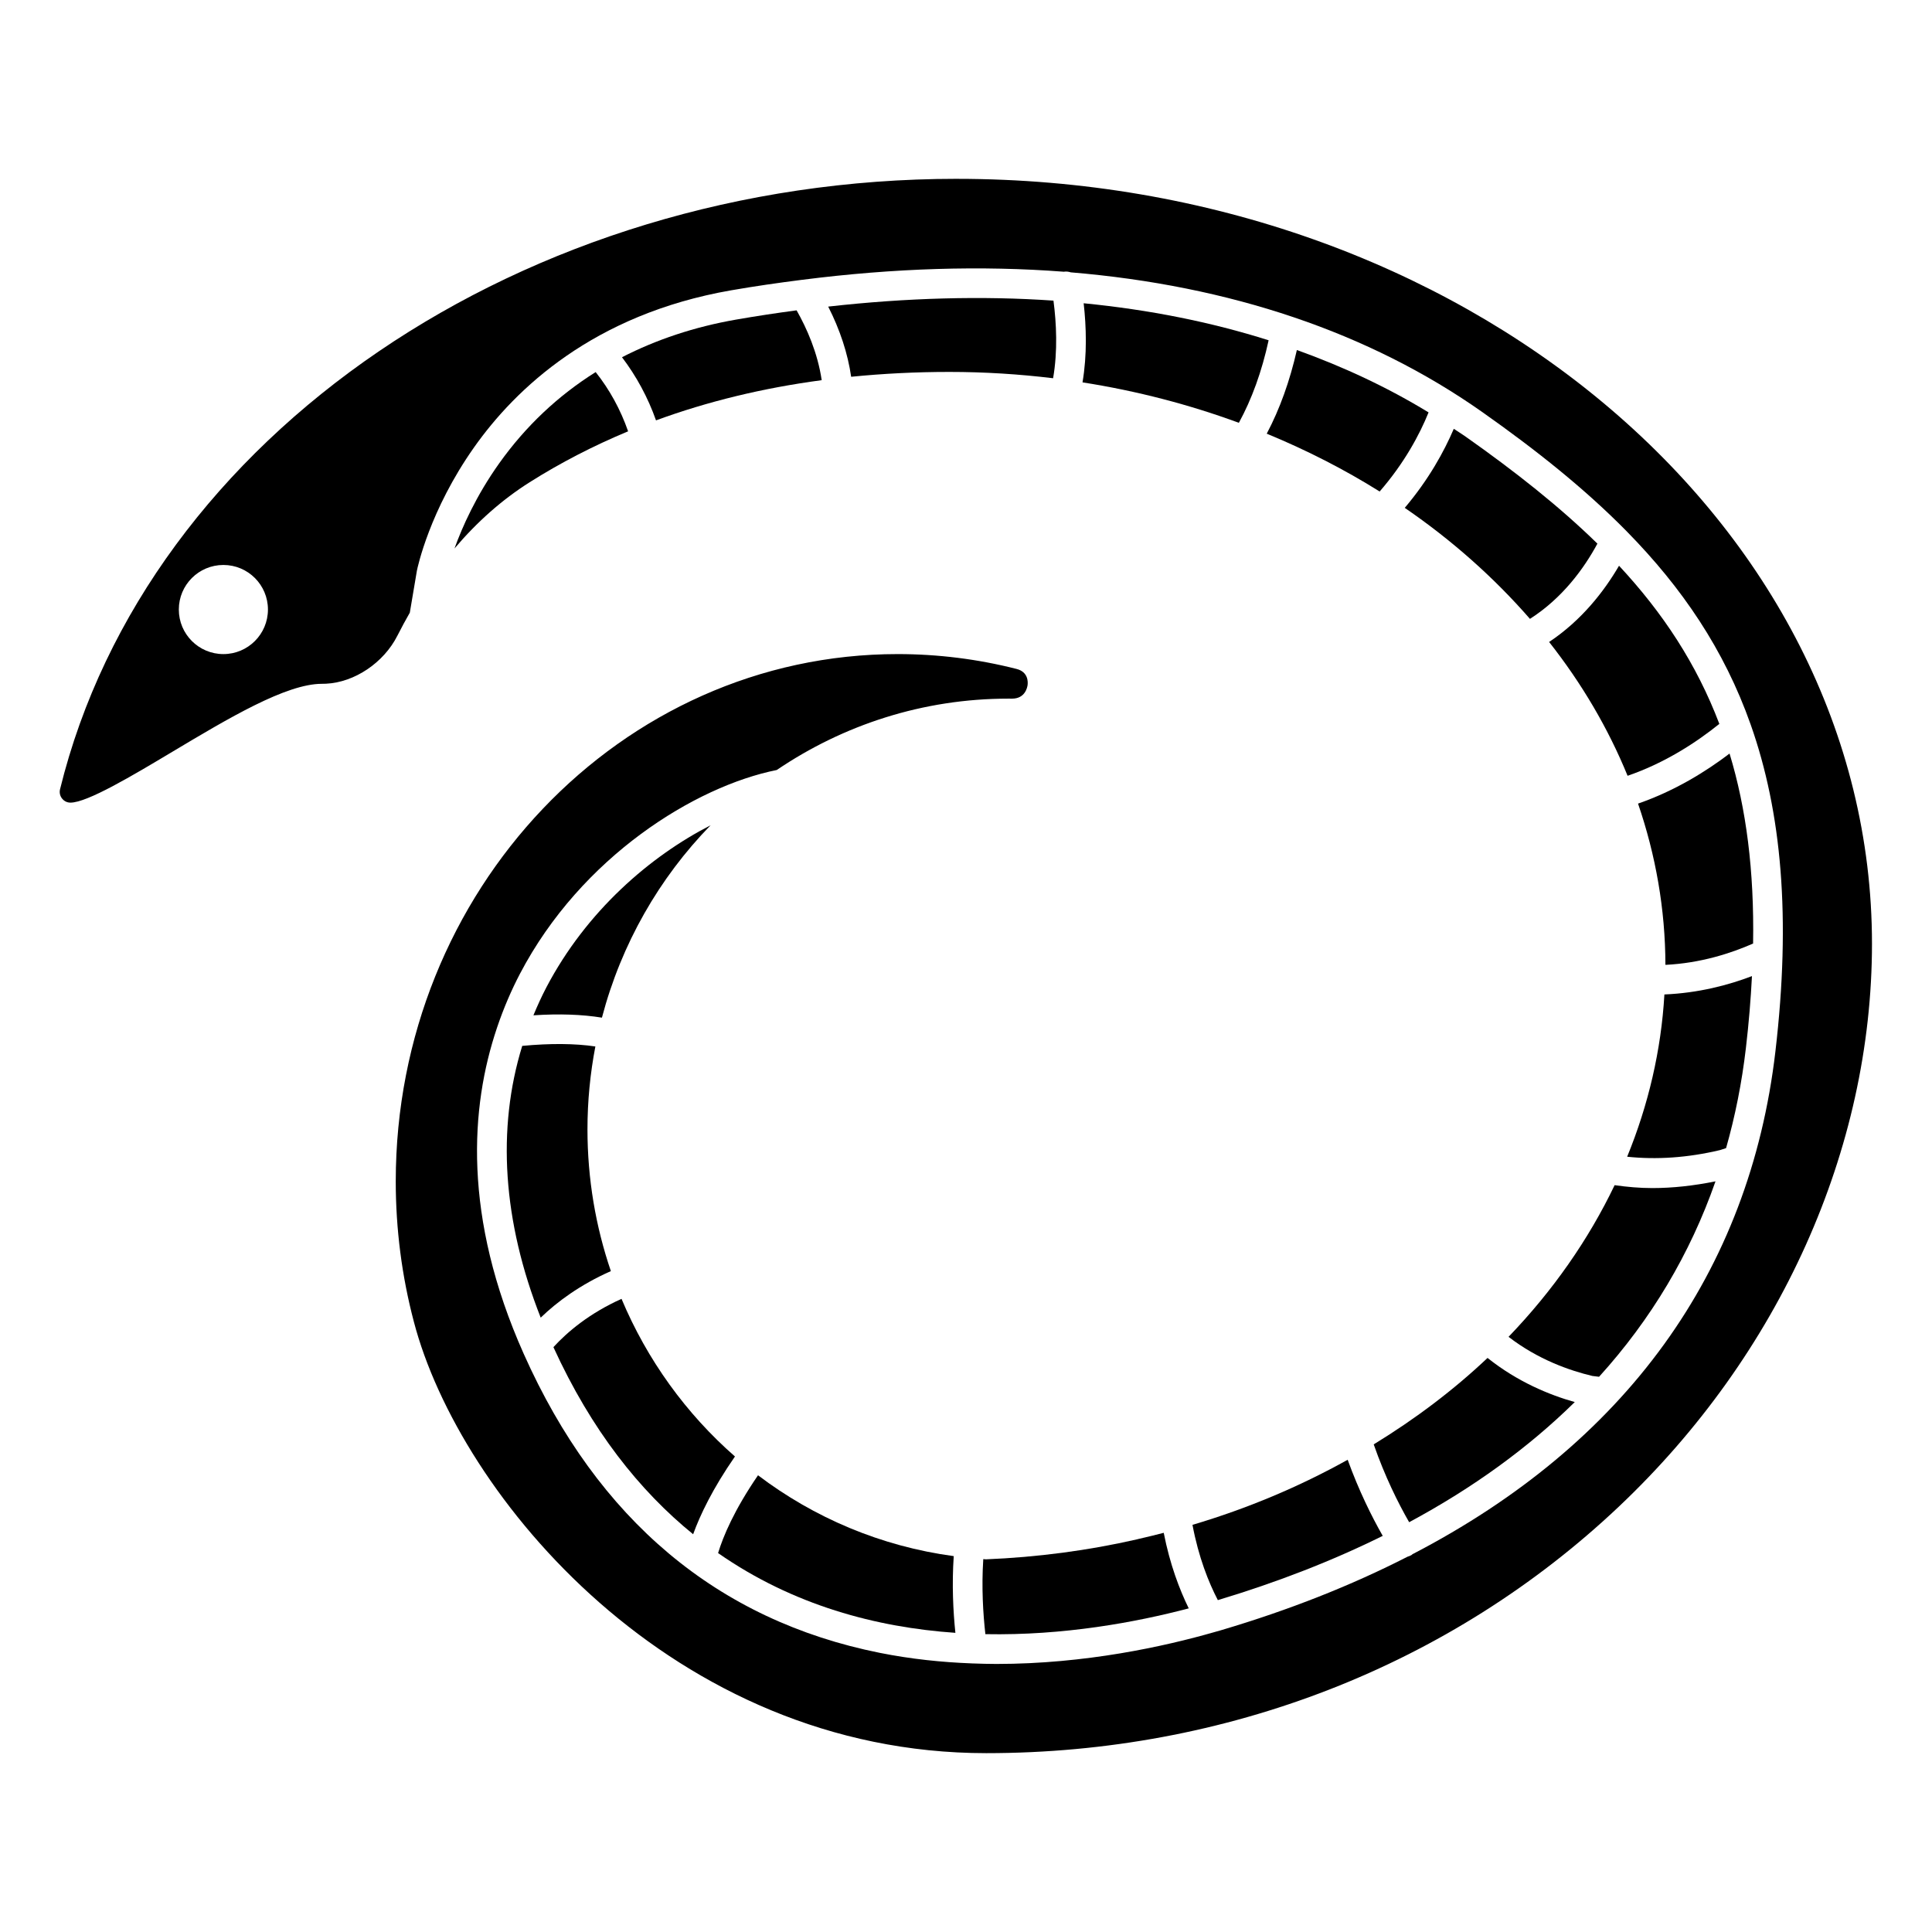
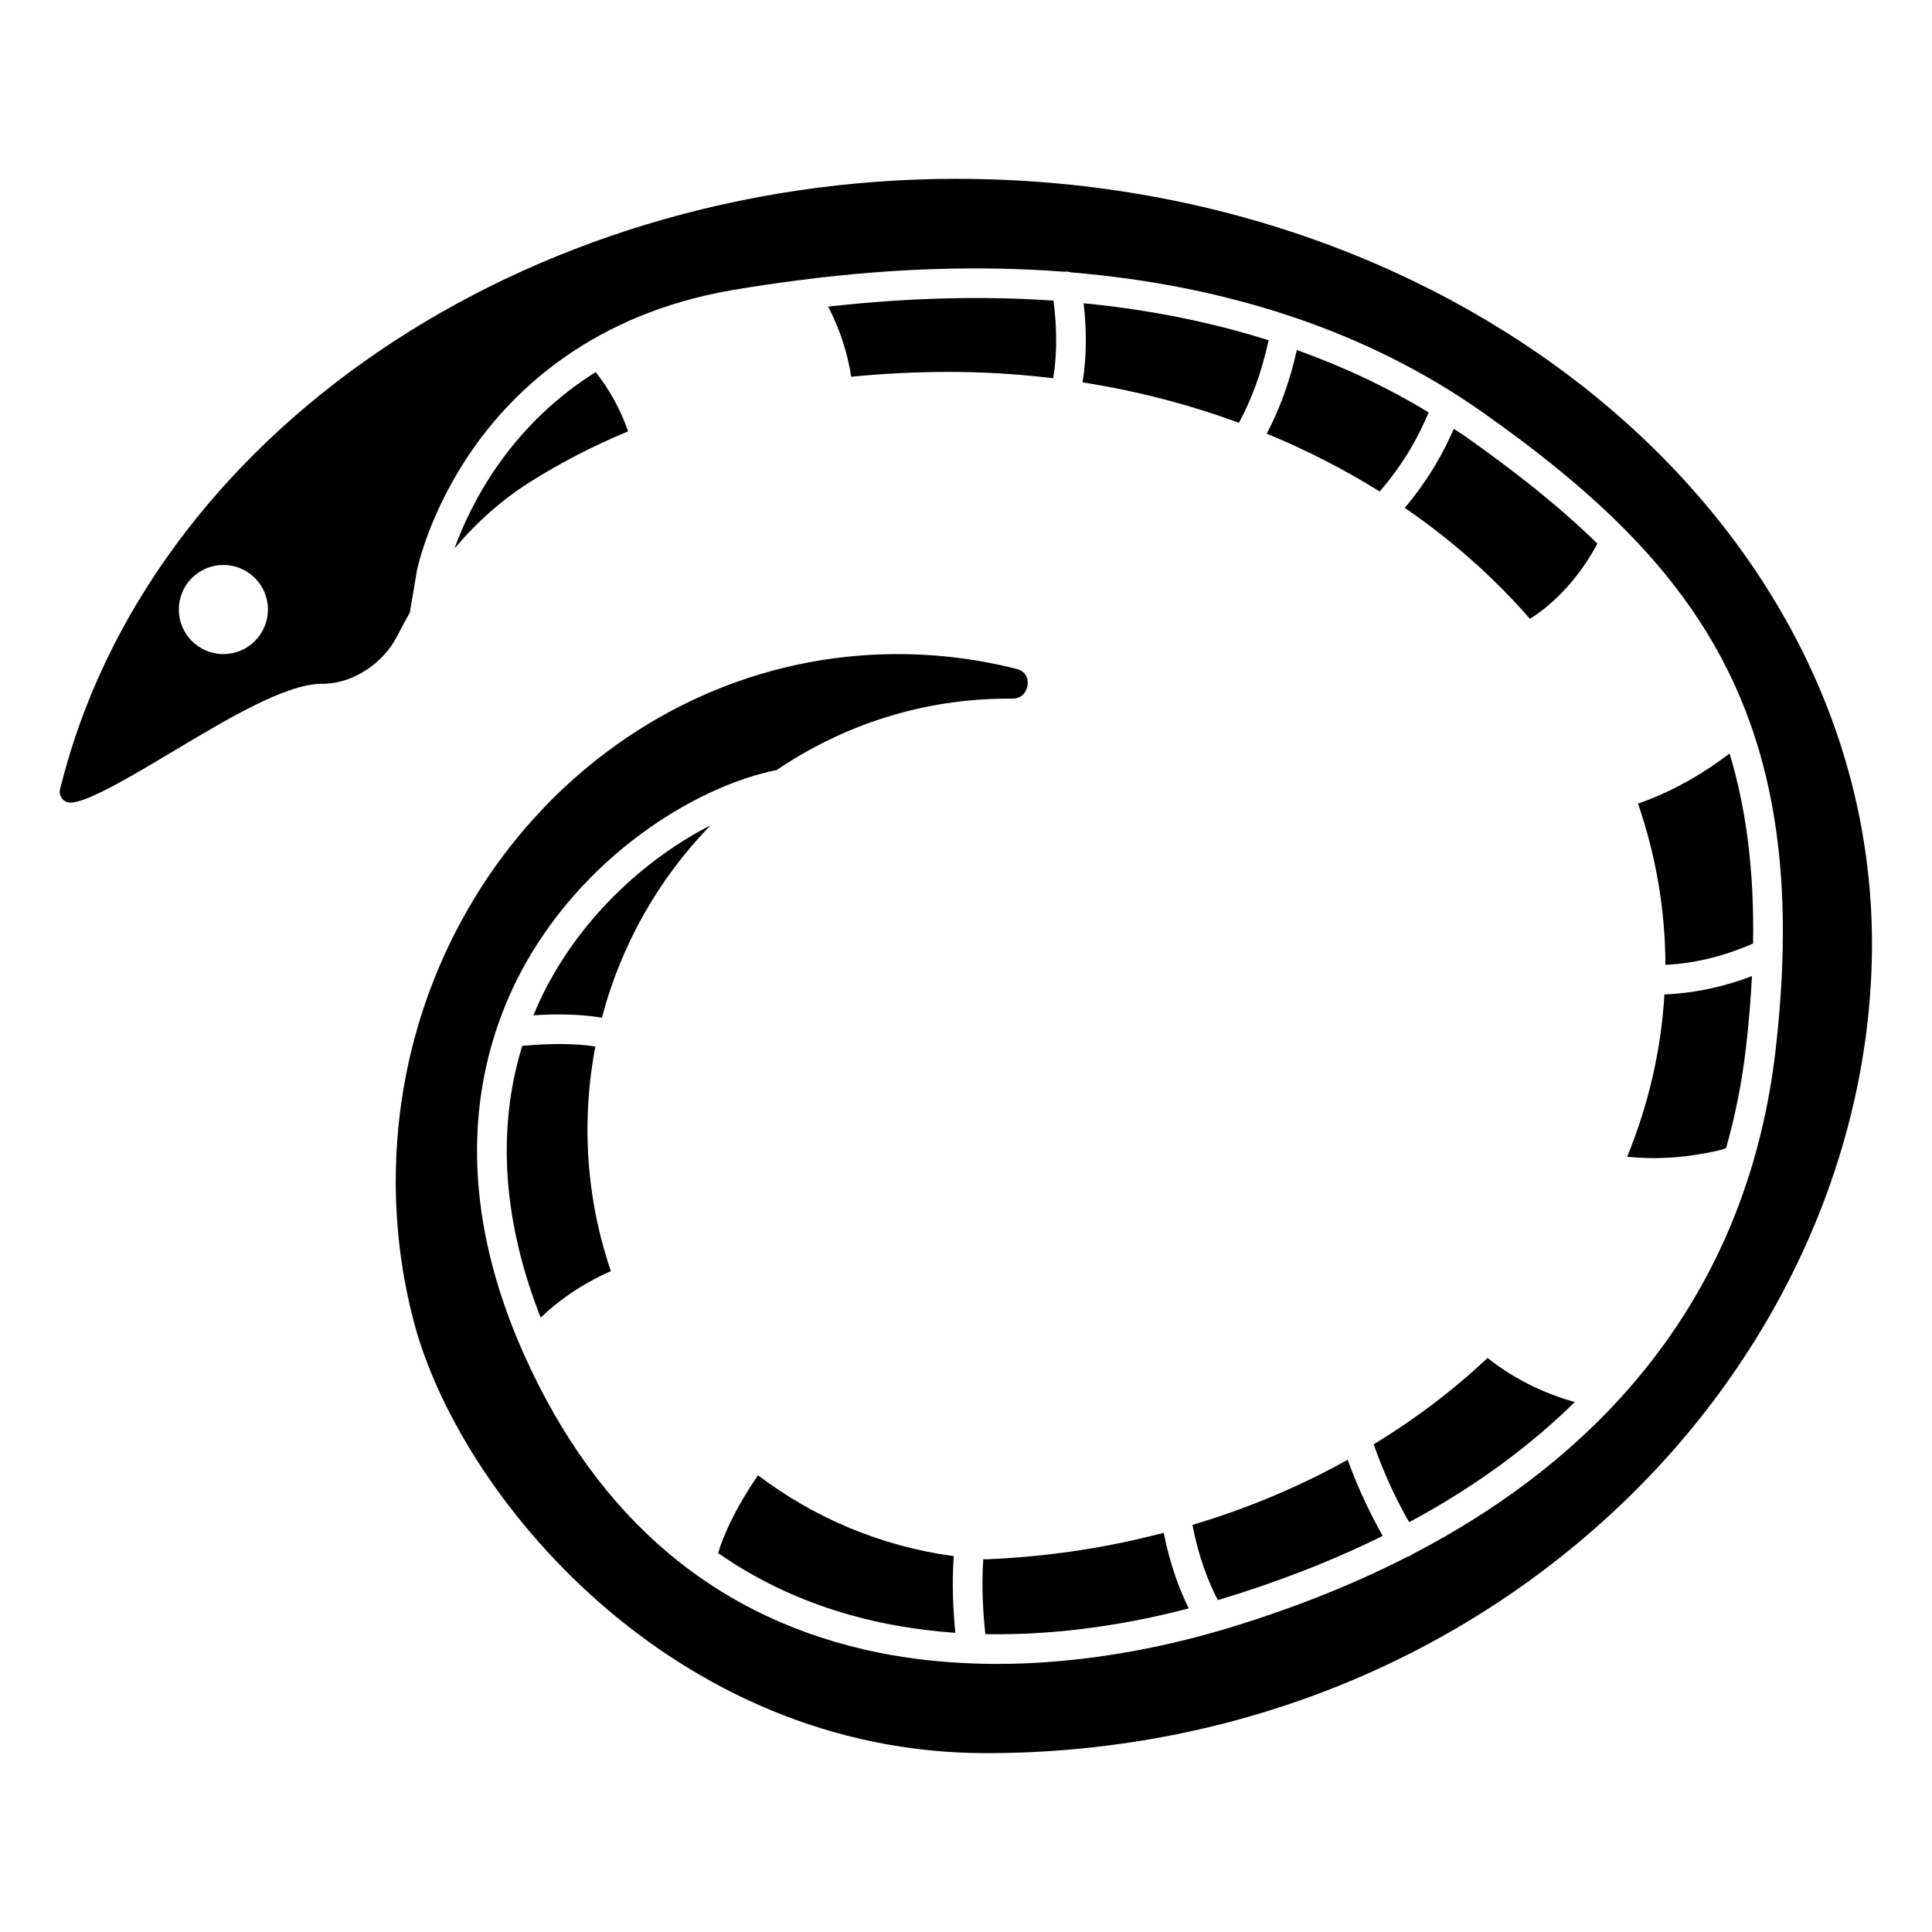
<svg xmlns="http://www.w3.org/2000/svg" fill="#000000" width="800px" height="800px" version="1.1" viewBox="144 144 512 512">
  <g>
    <path d="m460.02 548.1c1.613 8.598 4.285 15.262 6.719 19.949 15.844-4.762 30.418-10.453 43.699-17.027-2.926-5.129-6.32-11.969-9.293-20.168-12.844 7.156-26.609 12.941-41.125 17.246z" />
-     <path d="m567.77 508.86c13.801-15.223 24.129-32.543 30.855-51.793-5.769 1.168-11.363 1.785-16.754 1.785-3.414 0-6.723-0.309-9.98-0.77-6.918 14.449-16.383 27.996-28.109 40.191 7.766 6 16.168 8.938 22.223 10.371z" />
    <path d="m602.35 343.7c-6.223 4.738-14.5 9.891-24.254 13.262 4.664 13.594 7.223 27.922 7.258 42.734 9.355-0.449 17.43-3.094 23.234-5.648 0.32-19.277-1.809-35.793-6.238-50.348z" />
    <path d="m601.43 448.26c2.414-8.484 4.176-17.32 5.25-26.496 0.781-6.656 1.297-12.988 1.609-19.086-6.223 2.383-14.18 4.484-23.203 4.863-0.859 14.797-4.238 29.246-9.871 43.004 7.773 0.816 16.012 0.285 24.613-1.762z" />
-     <path d="m361.76 244.75c-1.082-7.289-3.941-13.734-6.652-18.508-5.285 0.707-10.613 1.508-16.008 2.449-11.121 1.938-21.184 5.32-30.266 9.977 3.828 5.047 6.859 10.637 9.016 16.734 13.688-5.019 28.344-8.578 43.91-10.652z" />
    <path d="m276.29 266.79c-6.148 8.641-9.809 16.914-11.844 22.559 5.996-7.07 12.641-12.953 19.926-17.555 8.215-5.191 16.93-9.676 26.086-13.492-2.016-5.769-4.891-11.023-8.598-15.699-9.965 6.258-18.531 14.305-25.57 24.188z" />
    <path d="m397.53 191.39c-114.64 0-214.58 68.039-237.62 161.78-0.207 0.855-0.02 1.742 0.527 2.441 0.32 0.406 1.027 1.094 2.227 1.094 4.469 0 16.461-7.168 27.039-13.492 14.805-8.848 30.113-17.996 39.582-17.996 0.371 0.004 0.727 0.004 1.086-0.023 7.602-0.352 15.328-5.582 18.941-12.73 1.059-2.098 2.164-4.125 3.293-6.106l1.879-11.133c0.152-0.762 3.328-15.938 15.172-32.707 10.926-15.465 31.609-35.23 68.082-41.578 6.348-1.105 12.594-1.996 18.793-2.785 0.027-0.004 0.051-0.004 0.078-0.008 24.352-3.106 47.535-3.809 69.324-2.137 0.004 0 0.008-0.004 0.012-0.004 0.637-0.105 1.242-0.016 1.82 0.168 42.145 3.512 79.055 15.891 109.04 37.016 14.523 10.234 27.348 20.5 38.242 31.57 0.023 0.027 0.047 0.047 0.07 0.074 14.672 14.93 25.82 31.348 32.82 51.16 0.004 0.012 0.008 0.02 0.012 0.031 8.191 23.195 10.711 51.047 6.547 86.656-6.859 58.629-39.828 103.96-96.195 133.21-0.078 0.055-0.121 0.141-0.207 0.191-0.34 0.207-0.699 0.355-1.066 0.453-14.887 7.617-31.355 14.137-49.414 19.484-0.535 0.156-1.176 0.328-1.738 0.492-0.027 0.008-0.055 0.016-0.082 0.023-13.098 3.754-34.086 8.43-57.711 8.43-2.078 0-4.188-0.059-6.301-0.137-0.047 0-0.09 0.008-0.137 0.008-0.027 0-0.051-0.012-0.078-0.016-7.973-0.301-16.164-1.148-24.395-2.793-43.008-8.609-74.762-35.27-94.379-79.242-16.246-36.426-14.113-65.508-7.125-86.297 0.02-0.066 0.043-0.129 0.062-0.195 1.789-5.289 3.879-10.062 6.074-14.254 16.297-31.086 46.516-49.664 68.043-53.98 17.625-11.941 38.715-18.914 61.383-18.914l0.926 0.004h0.051c3.469 0 4.035-3 4.113-3.606 0.102-0.801 0.199-3.465-2.91-4.262-10.262-2.617-20.871-3.941-31.523-3.941-73.344 0-133.01 62.68-133.01 139.73 0 12.621 1.613 25.145 4.801 37.215 12.066 46.109 68.617 114.32 151.68 114.32 63.574 0 123.12-23.211 167.68-65.359 42.613-40.312 67.055-94.676 67.055-149.15 0-111.77-108.81-202.7-242.56-202.7zm-194.33 125.95c-6.523 0-11.809-5.285-11.809-11.809 0-6.523 5.285-11.809 11.809-11.809 6.523 0 11.809 5.285 11.809 11.809 0 6.519-5.289 11.809-11.809 11.809z" />
    <path d="m561.33 515.56c-6.719-1.887-15.211-5.379-23.117-11.695-8.93 8.453-19.059 16.113-30.164 22.91 2.961 8.484 6.441 15.496 9.391 20.625 16.941-9.102 31.594-19.742 43.891-31.84z" />
-     <path d="m472.31 256.05c3.449-6.297 6.09-13.621 7.887-21.871-15.293-4.844-31.676-8.109-49.016-9.812 0.695 6.16 0.945 13.586-0.305 20.965 14.457 2.266 28.328 5.894 41.434 10.719z" />
+     <path d="m472.31 256.05c3.449-6.297 6.09-13.621 7.887-21.871-15.293-4.844-31.676-8.109-49.016-9.812 0.695 6.16 0.945 13.586-0.305 20.965 14.457 2.266 28.328 5.894 41.434 10.719" />
    <path d="m529.27 257.64c-2.582 6.035-6.652 13.449-12.996 20.945 12.52 8.582 23.656 18.488 33.18 29.422 8.609-5.496 14.328-13.359 17.875-19.938-10.039-9.82-21.766-19.09-35.062-28.457-0.973-0.684-2.004-1.305-2.996-1.973z" />
-     <path d="m327.69 550.59c1.824-5.047 5.144-12.047 11.082-20.609-12.941-11.32-23.277-25.598-30.062-41.773-8.48 3.812-14.309 8.715-18.047 12.797 10.07 22.051 22.855 38.082 37.027 49.586z" />
    <path d="m287.29 493.19c4.316-4.172 10.41-8.711 18.598-12.332-4.019-11.781-6.203-24.422-6.203-37.566 0-7.516 0.73-14.852 2.094-21.965-5.356-0.805-11.938-0.859-19.383-0.156-6.781 22.004-5.152 46.512 4.894 72.02z" />
    <path d="m332.32 362.7c-15.98 8.195-32.91 22.703-43.543 42.992-1.266 2.418-2.379 4.883-3.414 7.375 6.879-0.449 12.934-0.23 18.156 0.621 5.137-19.555 15.211-37.059 28.801-50.988z" />
    <path d="m396.75 556.39c-19.336-2.606-37.035-10.184-51.867-21.426-6.305 9.18-9.254 16.215-10.582 20.617 19.887 13.859 41.965 19.688 62.887 21.137-0.59-5.691-0.949-12.777-0.438-20.328z" />
    <path d="m479.7 258.93c10.562 4.352 20.582 9.477 29.922 15.324 6.574-7.57 10.598-15.121 12.965-20.965-10.809-6.598-22.492-12.074-34.902-16.531-1.871 8.234-4.539 15.656-7.984 22.172z" />
-     <path d="m554.53 314.13c8.629 10.953 15.645 22.848 20.797 35.461 10.008-3.422 18.41-8.988 24.316-13.754-6.023-15.875-14.965-29.43-26.582-41.91-3.965 6.797-9.918 14.469-18.531 20.203z" />
    <path d="m404.58 557.18c-0.484 7.449-0.059 14.441 0.555 19.887 20.773 0.402 39.879-3.144 53.891-6.832-2.445-4.992-4.996-11.676-6.625-20.023-2.215 0.57-4.438 1.121-6.684 1.625-0.129 0.043-0.266 0.078-0.402 0.105v0.004c-12.945 2.957-26.414 4.734-40.039 5.293-0.227-0.016-0.457-0.047-0.695-0.059z" />
    <path d="m363.48 225.25c3.129 6.141 5.195 12.438 6.086 18.598 8.422-0.84 17.09-1.285 26.012-1.285 9.34 0 18.52 0.586 27.504 1.672 1.254-7.215 0.875-14.648 0.098-20.566-18.863-1.301-38.828-0.758-59.699 1.582z" />
  </g>
</svg>